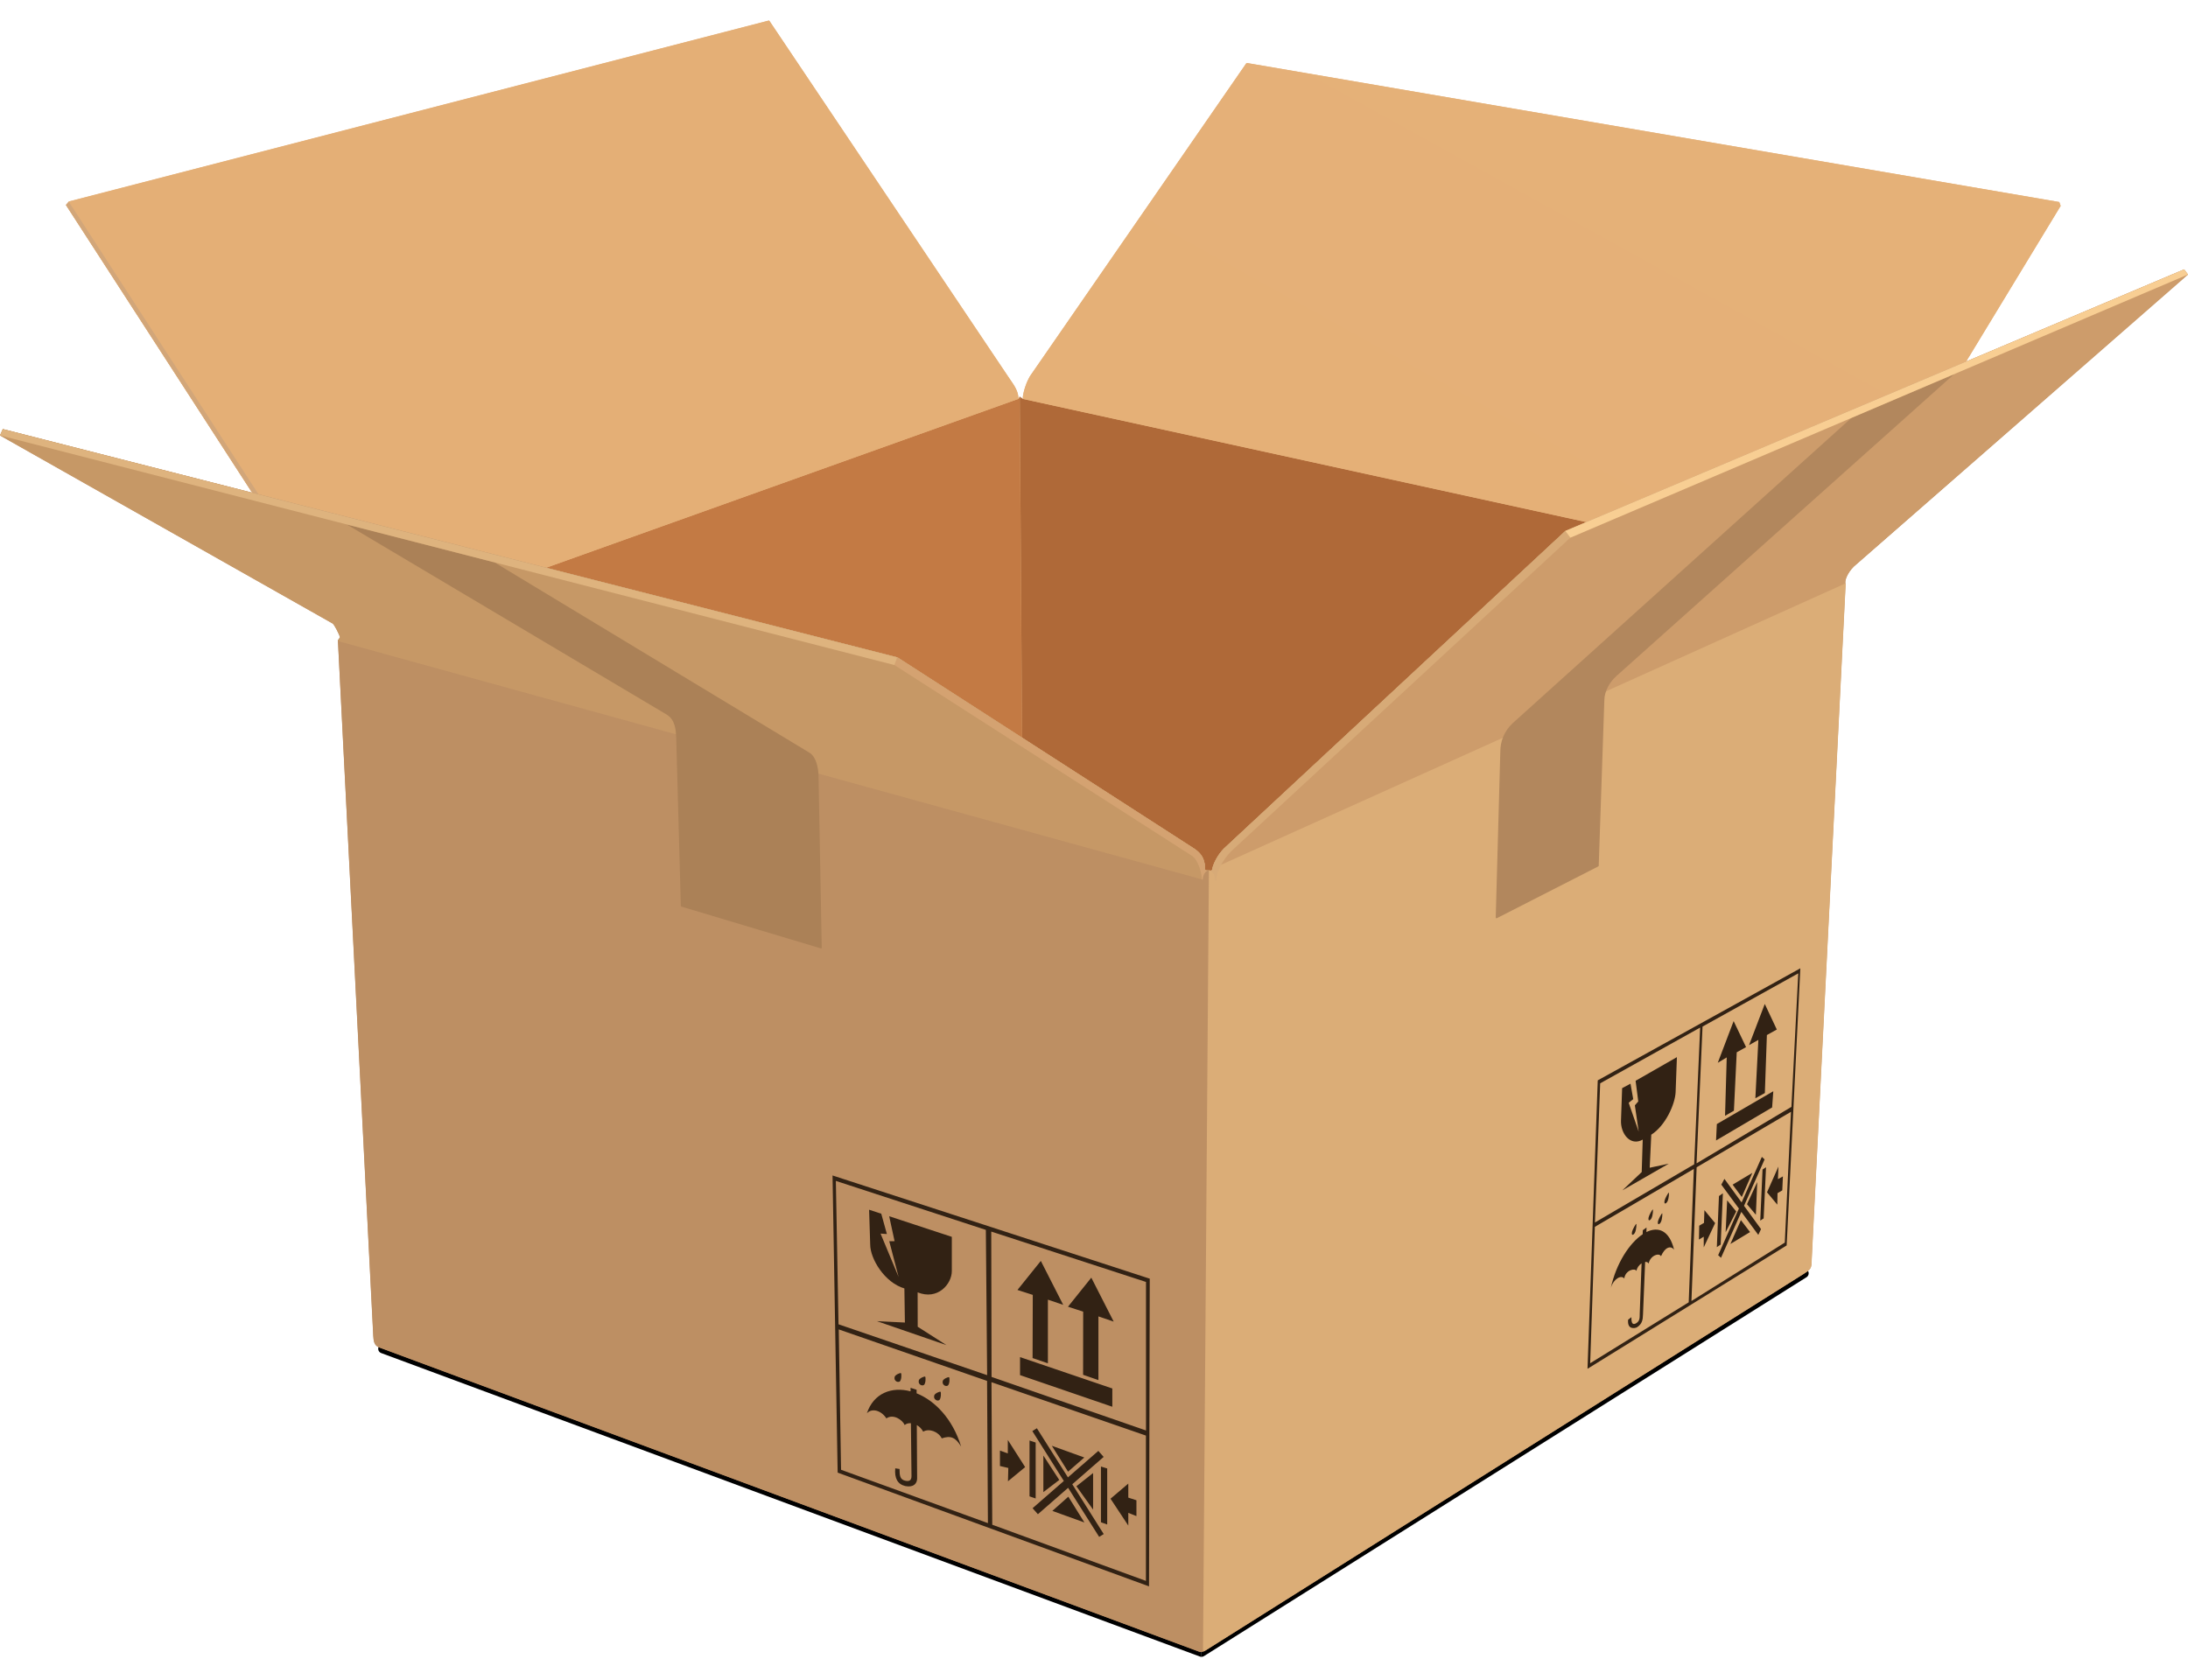
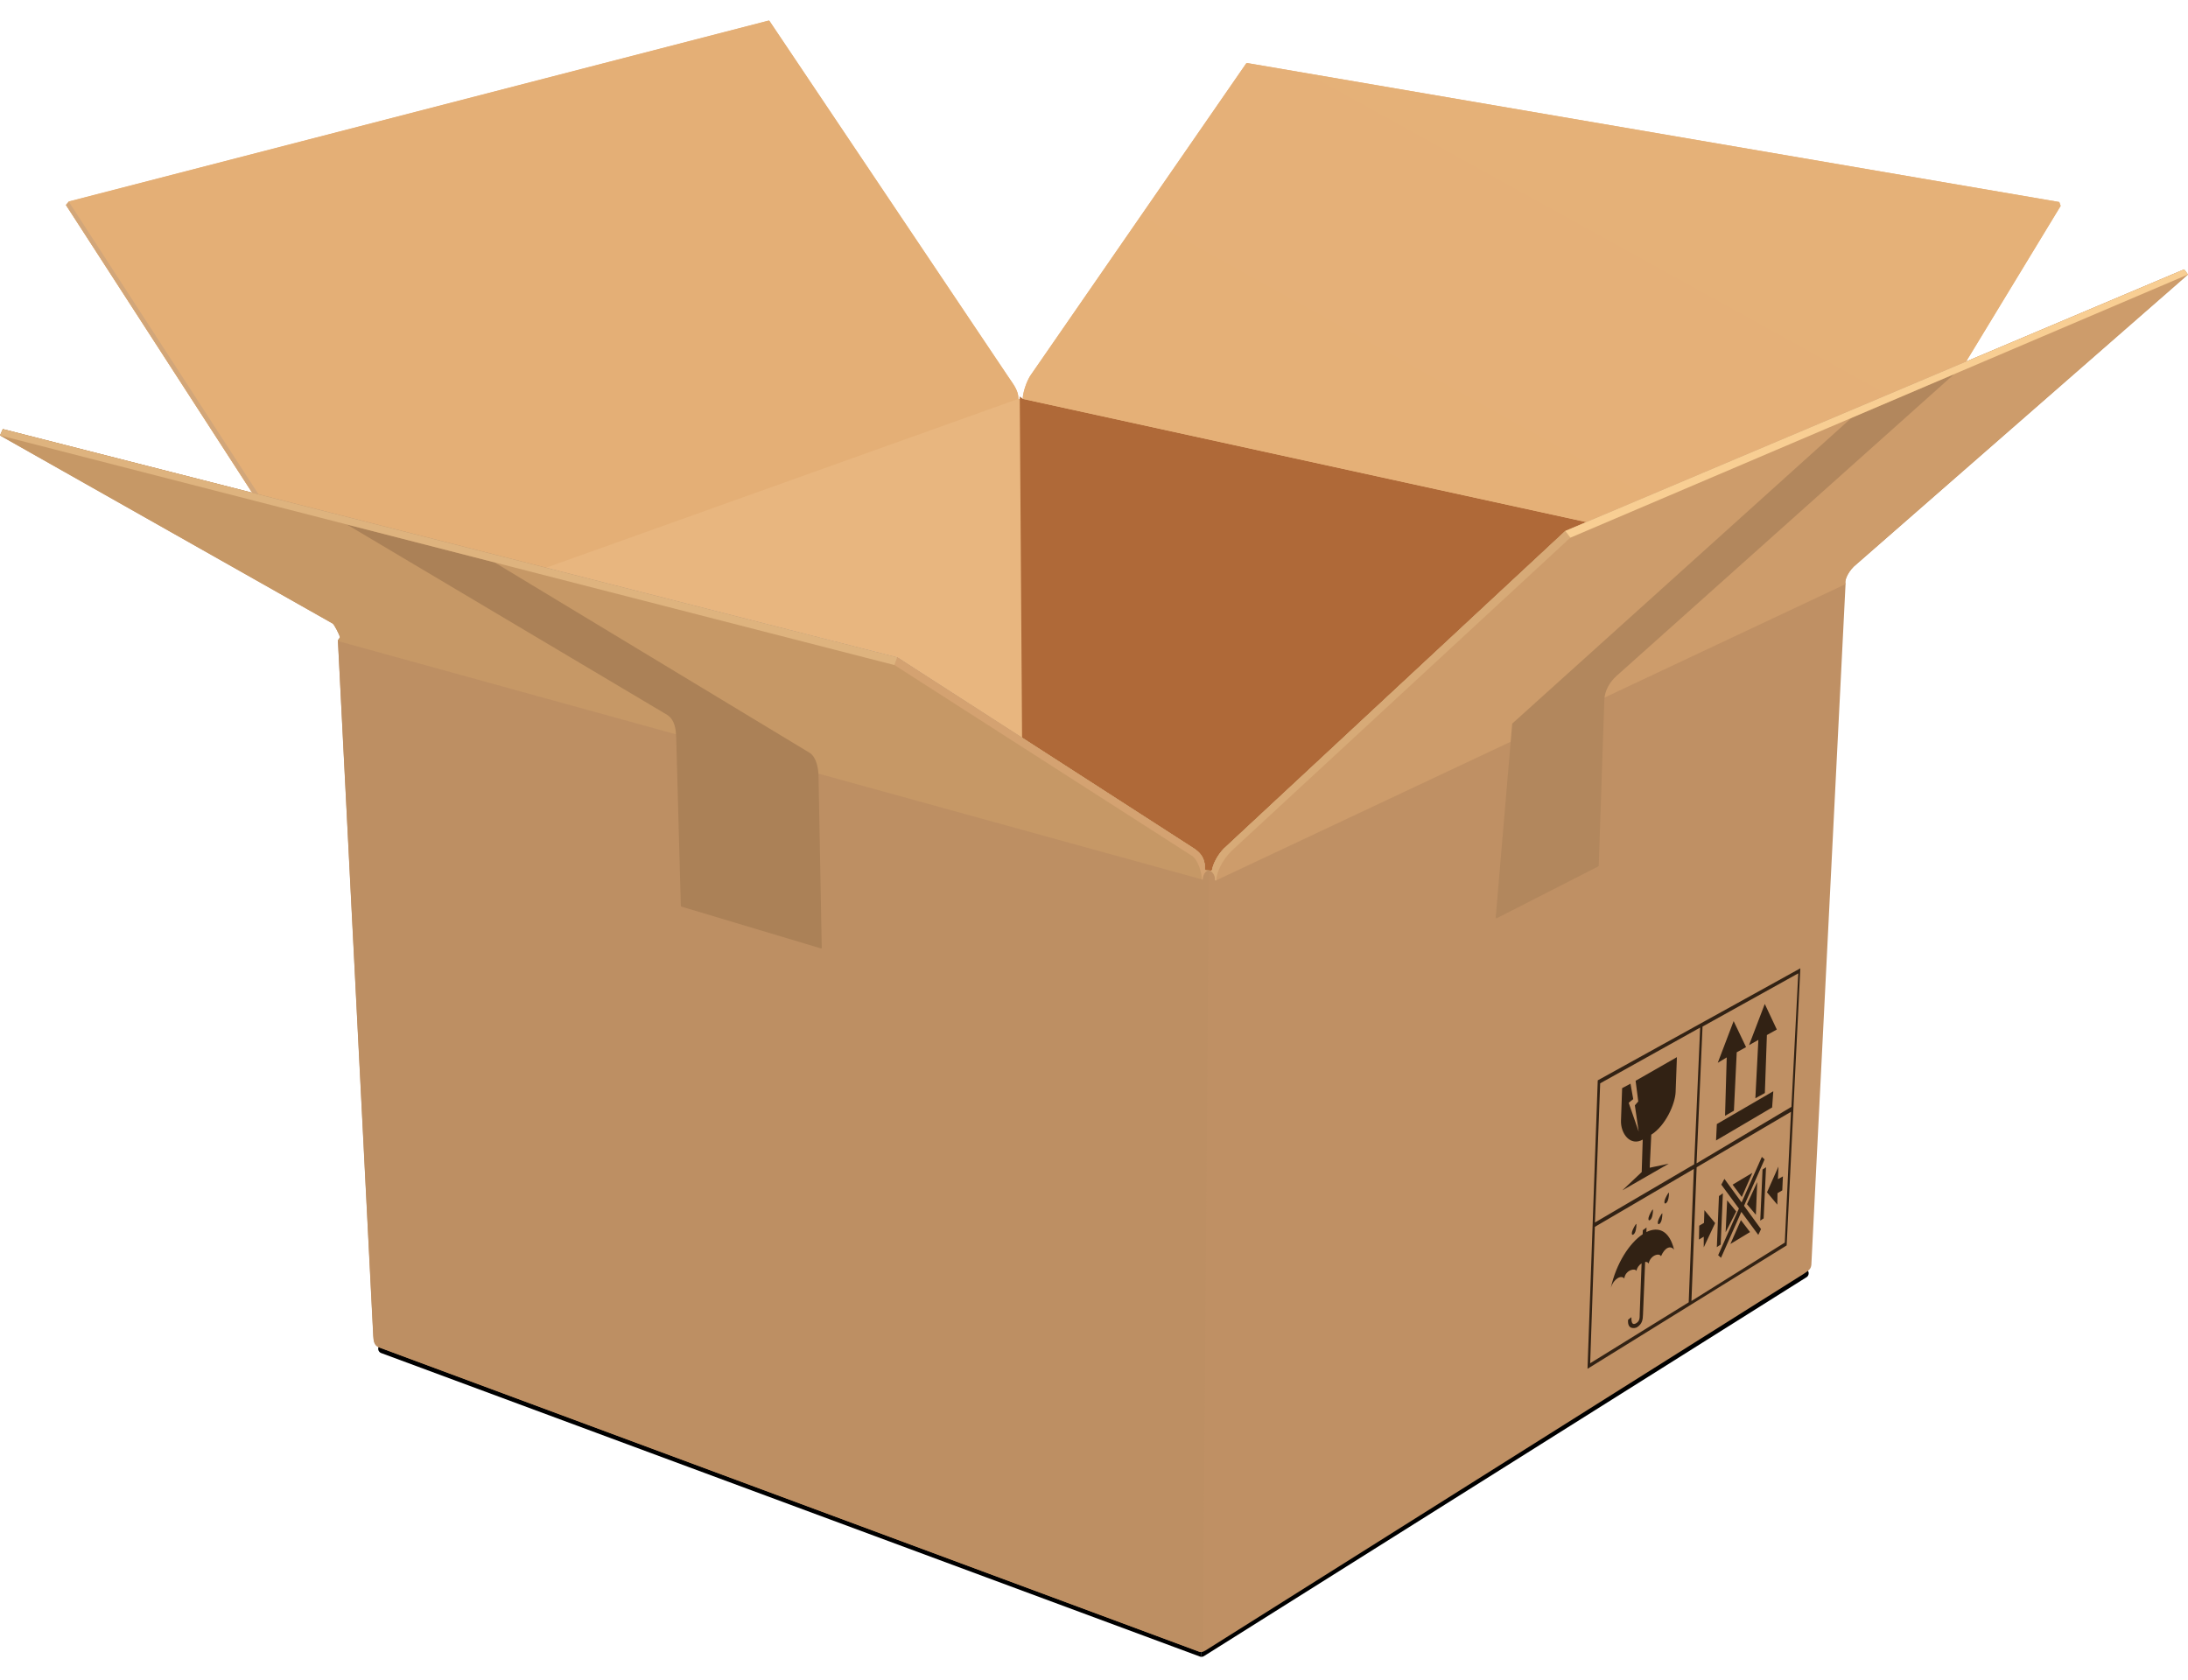
<svg xmlns="http://www.w3.org/2000/svg" fill="none" viewBox="0 0 56 43" height="43" width="56">
  <g clip-path="url(#clip0_2574_1040)">
    <path fill="url(#paint0_linear_2574_1040)" d="M30.738 42.162L46.106 32.494C46.163 32.459 46.238 32.475 46.273 32.531C46.308 32.588 46.292 32.662 46.236 32.697L30.817 42.395C30.797 42.408 30.775 42.415 30.753 42.415L30.738 42.162Z" />
    <path fill="url(#paint1_linear_2574_1040)" d="M30.753 42.415C30.74 42.415 30.724 42.413 30.711 42.408L9.758 34.639C9.743 34.634 9.729 34.626 9.718 34.615C9.706 34.604 9.697 34.591 9.69 34.577C9.684 34.563 9.68 34.547 9.68 34.531C9.679 34.515 9.682 34.5 9.688 34.485C9.712 34.422 9.78 34.391 9.843 34.415L30.742 42.162L30.753 42.415Z" />
    <path fill="#E8B67F" d="M52.74 5.271L50.321 9.256L40.603 13.366L40.062 13.595L31.328 21.72C31.16 21.888 31.046 22.127 31.026 22.26C31.017 22.306 30.978 22.286 30.941 22.284C30.901 22.282 30.847 22.297 30.842 22.249C30.838 22.075 30.818 21.881 30.536 21.707L26.159 18.887L22.968 16.828L13.978 14.535L6.453 12.615L1.687 5.249L1.759 5.167L1.763 5.16L19.656 0.534C19.682 0.525 19.687 0.529 19.698 0.545L25.8 9.639L25.921 9.817C26.052 10.008 26.065 10.126 26.065 10.211H26.177V10.191C26.177 10.183 26.177 10.172 26.179 10.161C26.179 10.154 26.181 10.148 26.181 10.139C26.183 10.13 26.183 10.122 26.185 10.113C26.188 10.104 26.188 10.096 26.19 10.085C26.196 10.054 26.205 10.019 26.214 9.985C26.216 9.974 26.22 9.963 26.223 9.954C26.233 9.919 26.244 9.882 26.258 9.848C26.264 9.834 26.268 9.819 26.275 9.806C26.293 9.763 26.31 9.723 26.33 9.689C26.347 9.654 26.365 9.626 26.382 9.602L31.884 1.641C31.897 1.622 31.904 1.613 31.932 1.617L52.706 5.173L52.74 5.271Z" />
-     <path fill="url(#paint2_linear_2574_1040)" d="M26.159 18.885H26.157L22.968 16.829L13.977 14.535L26.065 10.211L26.098 10.148V10.211L26.159 18.885Z" />
    <path fill="url(#paint3_linear_2574_1040)" d="M26.065 10.211L13.978 14.533L12.888 14.255L6.453 12.611L1.687 5.246L1.763 5.156L19.656 0.53C19.682 0.521 19.687 0.525 19.698 0.541L25.8 9.635L25.921 9.813C26.052 10.009 26.065 10.127 26.065 10.211Z" />
    <path fill="url(#paint4_linear_2574_1040)" d="M26.108 10.671L14.679 14.757L12.896 14.302L25.808 9.685L25.929 9.863C26.06 10.055 26.073 10.172 26.073 10.257H26.106L26.108 10.671Z" />
    <path fill="#D2A679" d="M6.617 12.655L6.455 12.614L1.689 5.248L1.761 5.165L6.617 12.655Z" />
    <path fill="url(#paint5_linear_2574_1040)" d="M40.603 13.367L40.062 13.595L31.328 21.721C31.16 21.888 31.046 22.128 31.026 22.26C31.017 22.306 30.978 22.286 30.941 22.284C30.901 22.282 30.847 22.297 30.842 22.249C30.838 22.075 30.818 21.882 30.536 21.708L26.159 18.885L26.1 10.213V10.15L26.181 10.213L40.603 13.367Z" />
    <path fill="url(#paint6_linear_2574_1040)" d="M52.741 5.271L50.321 9.256L41.476 12.996L40.605 13.364L26.179 10.211C26.17 10.1 26.247 9.848 26.33 9.687C26.347 9.652 26.365 9.623 26.382 9.599L31.884 1.639C31.897 1.62 31.904 1.611 31.932 1.615L52.706 5.171L52.741 5.271Z" />
    <path fill="url(#paint7_linear_2574_1040)" d="M41.476 12.997L40.065 13.593L39.883 13.767L26.098 10.736L26.162 10.209H26.179C26.17 10.098 26.247 9.846 26.33 9.685L41.476 12.997Z" />
    <path fill="url(#paint8_linear_2574_1040)" d="M26.481 10.276V19.091L26.159 18.885H26.157L25.735 18.61V10.329L26.065 10.211H26.177L26.481 10.276Z" opacity="0.75" />
    <path fill="#BF9064" d="M30.668 42.274L9.697 34.49C9.579 34.44 9.561 34.329 9.555 34.192C9.555 34.192 8.653 16.413 8.651 16.411C8.649 16.366 8.706 16.337 8.701 16.309C8.686 16.241 8.557 15.987 8.515 15.961L0 11.147L0.072 10.984L22.968 16.829L30.534 21.706C30.816 21.88 30.838 22.073 30.84 22.247C30.843 22.295 30.899 22.28 30.939 22.282C30.978 22.285 31.015 22.304 31.024 22.258C31.044 22.126 31.158 21.886 31.326 21.721L40.06 13.595L55.899 6.897L55.995 7.03L47.445 14.505C47.279 14.671 47.202 14.873 47.235 14.956L46.36 32.38C46.347 32.49 46.294 32.523 46.183 32.599L30.854 42.252C30.792 42.291 30.727 42.302 30.668 42.274Z" />
    <path fill="#BD8F63" d="M30.939 22.282L30.788 42.282C30.747 42.293 30.704 42.29 30.665 42.273L9.695 34.492C9.576 34.442 9.559 34.328 9.552 34.194L8.649 16.413V16.409C8.649 16.404 8.649 16.4 8.651 16.395C8.651 16.391 8.653 16.389 8.655 16.387C8.658 16.382 8.66 16.38 8.662 16.376C8.664 16.372 8.666 16.369 8.669 16.365C8.677 16.352 8.69 16.339 8.695 16.328C8.697 16.326 8.697 16.324 8.697 16.322V16.319L30.843 22.256C30.851 22.295 30.904 22.28 30.939 22.282Z" />
    <path fill="url(#paint9_linear_2574_1040)" d="M30.79 42.224V42.28C30.749 42.291 30.706 42.288 30.668 42.271L9.697 34.49C9.614 34.455 9.581 34.387 9.565 34.305L30.79 42.224Z" opacity="0.54" />
-     <path fill="#322214" d="M21.308 30.092L29.427 32.734L29.408 40.611L21.439 37.699L21.308 30.092ZM25.376 35.384L25.396 39.033L29.329 40.471V36.751L25.376 35.384ZM26.538 36.563L27.333 37.821L28.111 37.143L28.247 37.297L27.444 37.997L28.249 39.272L28.132 39.344L27.338 38.088L26.564 38.764L26.428 38.61L27.228 37.913L26.422 36.636L26.538 36.563ZM28.878 37.98V38.339L29.086 38.407V38.812L28.878 38.729V39.055L28.423 38.367L28.878 37.98ZM28.178 37.543L28.338 37.593V39.027L28.178 38.97V37.543ZM21.467 34.033L21.526 37.626L25.285 38.992L25.263 35.351L21.467 34.033ZM27.343 38.315L27.754 38.975L26.934 38.679L27.343 38.315ZM27.977 37.71V38.646L27.55 38.048L27.977 37.71ZM26.35 36.877L26.507 36.929V38.361L26.35 38.307V36.877ZM26.704 37.262L27.111 37.887L26.704 38.198V37.262ZM23.305 35.528L23.46 35.578L23.46 35.669C23.923 35.855 24.38 36.316 24.6 37.033C24.455 36.792 24.328 36.746 24.103 36.822C24.02 36.651 23.775 36.559 23.628 36.651C23.591 36.58 23.535 36.521 23.465 36.482L23.473 37.847C23.473 37.974 23.386 38.087 23.169 38.043C22.972 37.995 22.891 37.845 22.913 37.589L23.023 37.606C23.023 37.778 23.036 37.876 23.167 37.906C23.279 37.932 23.329 37.891 23.329 37.789L23.314 36.434C23.252 36.43 23.195 36.445 23.154 36.481C23.104 36.355 22.865 36.185 22.686 36.311C22.559 36.111 22.32 36.035 22.187 36.181C22.357 35.668 22.82 35.489 23.305 35.618L23.305 35.528ZM25.794 36.862L26.238 37.558L25.798 37.921L25.807 37.58L25.593 37.53V37.134L25.794 37.208V36.862ZM26.921 37.012L27.752 37.312L27.336 37.675L26.921 37.012ZM25.37 31.528L25.378 35.249L29.331 36.62V32.818L25.37 31.528ZM26.107 34.742L28.469 35.545V36.013L26.107 35.203V34.742ZM24.073 35.63C24.088 35.645 24.088 35.808 24.038 35.845C24.023 35.852 24.006 35.855 23.99 35.853C23.974 35.851 23.959 35.844 23.946 35.834C23.915 35.81 23.898 35.776 23.911 35.724C23.924 35.671 24.055 35.615 24.073 35.63ZM24.291 35.258C24.309 35.273 24.309 35.436 24.256 35.473C24.241 35.48 24.225 35.482 24.209 35.48C24.193 35.479 24.177 35.472 24.165 35.462C24.134 35.438 24.116 35.404 24.13 35.351C24.143 35.299 24.274 35.243 24.291 35.258ZM23.679 35.243C23.696 35.258 23.696 35.421 23.644 35.458C23.629 35.465 23.613 35.467 23.596 35.465C23.58 35.463 23.565 35.457 23.552 35.447C23.521 35.423 23.504 35.388 23.517 35.336C23.53 35.284 23.661 35.227 23.679 35.243ZM23.06 35.153C23.077 35.169 23.077 35.332 23.025 35.369C23.01 35.375 22.994 35.378 22.977 35.376C22.961 35.374 22.946 35.368 22.933 35.358C22.902 35.334 22.885 35.299 22.898 35.247C22.911 35.195 23.042 35.138 23.06 35.153ZM27.931 32.708L28.504 33.833L28.113 33.7V35.33L27.721 35.195L27.723 33.578L27.334 33.452L27.931 32.708ZM21.393 30.231L21.461 33.902L25.265 35.204L25.232 31.485L21.393 30.231ZM26.639 32.279L27.212 33.404L26.82 33.271V34.901L26.428 34.766L26.433 33.149L26.041 33.023L26.639 32.279ZM22.244 30.969L22.555 31.071L22.699 31.591L22.537 31.58L22.999 32.69L22.76 31.776L22.896 31.774L22.758 31.136L24.361 31.663V32.54C24.361 32.873 23.998 33.293 23.486 33.084L23.488 33.965L24.224 34.435L22.445 33.822L23.16 33.857L23.147 32.984C22.64 32.834 22.272 32.227 22.272 31.857L22.244 30.969Z" />
    <path fill="url(#paint10_linear_2574_1040)" d="M30.939 22.282C30.851 22.285 30.785 22.4 30.783 22.504L30.764 22.513L8.649 16.411C8.647 16.37 8.695 16.344 8.699 16.317C8.701 16.315 8.701 16.313 8.699 16.311C8.684 16.244 8.555 15.989 8.513 15.963L0 11.148L0.072 10.984L22.966 16.827H22.968L30.534 21.704C30.816 21.88 30.838 22.072 30.84 22.246C30.84 22.248 30.84 22.252 30.843 22.254C30.851 22.296 30.904 22.28 30.939 22.283" />
    <path fill="#CD9C6B" d="M47.447 14.503C47.281 14.668 47.205 14.871 47.237 14.953L31.131 22.535L31.099 22.509C31.096 22.383 31.015 22.298 30.954 22.285C30.987 22.289 31.017 22.3 31.026 22.259C31.031 22.233 31.037 22.202 31.048 22.169C31.057 22.141 31.07 22.111 31.085 22.078C31.131 21.974 31.201 21.86 31.291 21.76C31.304 21.747 31.317 21.732 31.33 21.719L40.065 13.593L55.904 6.896L56 7.028L47.447 14.503Z" />
    <path fill="url(#paint11_linear_2574_1040)" d="M20.999 24.276C21.023 24.282 21.032 24.284 21.032 24.265L20.949 19.838C20.942 19.688 20.905 19.392 20.724 19.273L12.659 14.398L8.879 13.428L17.075 18.3C17.281 18.435 17.298 18.688 17.307 18.875L17.425 23.179C17.425 23.201 17.43 23.205 17.445 23.211L20.999 24.276Z" />
    <path fill="#D4A271" d="M30.939 22.282C30.849 22.284 30.783 22.406 30.783 22.512C30.781 22.521 30.766 22.519 30.764 22.512C30.746 22.275 30.648 22.01 30.518 21.916L22.891 17.024L22.965 16.826H22.968L30.534 21.703C30.816 21.879 30.838 22.071 30.84 22.245C30.84 22.247 30.84 22.251 30.842 22.253C30.851 22.295 30.904 22.28 30.939 22.282Z" />
    <path fill="#DEB37E" d="M22.966 16.829L22.891 17.025L0 11.147L0.072 10.986L22.966 16.829Z" />
-     <path fill="#DBAD77" d="M47.239 14.953L46.364 32.377C46.351 32.488 46.299 32.521 46.187 32.597L30.858 42.25C30.836 42.265 30.812 42.274 30.79 42.281L30.941 22.28C30.98 22.282 31.017 22.302 31.026 22.256C31.026 22.25 31.029 22.245 31.029 22.239L47.235 14.934C47.235 14.944 47.237 14.949 47.239 14.953Z" />
-     <path fill="url(#paint12_linear_2574_1040)" d="M46.364 32.37V32.379C46.351 32.49 46.299 32.522 46.187 32.599L30.858 42.252C30.836 42.267 30.812 42.276 30.79 42.282V42.225L46.364 32.37Z" opacity="0.54" />
    <path fill="#322214" d="M46.078 24.789L45.728 31.883L40.631 35.041L40.893 27.657L46.078 24.789ZM43.352 29.925L40.819 31.407L40.699 34.899L43.221 33.339L43.352 29.925ZM42.142 31.424L42.138 31.541C42.441 31.391 42.727 31.496 42.847 31.994C42.764 31.879 42.613 31.924 42.512 32.16C42.466 32.062 42.232 32.142 42.197 32.347C42.178 32.313 42.145 32.301 42.106 32.306L42.051 33.652C42.046 33.768 42.04 33.892 41.893 33.981C41.825 34.011 41.646 34.035 41.67 33.785L41.755 33.72C41.749 33.879 41.79 33.927 41.878 33.874C41.983 33.811 41.963 33.711 41.968 33.617L42.015 32.341C41.981 32.364 41.952 32.392 41.929 32.425C41.906 32.459 41.89 32.496 41.882 32.536C41.856 32.458 41.602 32.505 41.572 32.73C41.499 32.634 41.303 32.727 41.228 32.969C41.365 32.342 41.705 31.821 42.043 31.597L42.046 31.494L42.142 31.424ZM45.839 28.462L43.424 29.883L43.291 33.306L45.68 31.811L45.839 28.462ZM45.093 29.616L45.163 29.681L44.637 30.869L45.072 31.465L45.002 31.613L44.568 31.024L44.048 32.199L43.975 32.133L44.506 30.939L44.056 30.327L44.135 30.179L44.575 30.783L45.093 29.616ZM43.623 30.98L43.897 31.311L43.606 31.933V31.659L43.483 31.733L43.49 31.378L43.612 31.306L43.623 30.98ZM44.096 30.549L44.039 31.861L43.941 31.927L43.995 30.619L44.096 30.549ZM44.557 31.235L44.791 31.541L44.288 31.846L44.557 31.235ZM41.878 31.33C41.889 31.33 41.882 31.481 41.845 31.555C41.832 31.581 41.808 31.609 41.788 31.611C41.768 31.613 41.76 31.591 41.77 31.535C41.782 31.478 41.867 31.33 41.878 31.33ZM44.205 30.728L44.437 31.013L44.166 31.546L44.205 30.728ZM42.543 31.058C42.551 31.061 42.545 31.211 42.51 31.282C42.497 31.309 42.473 31.337 42.453 31.339C42.433 31.341 42.425 31.32 42.435 31.263C42.447 31.206 42.532 31.058 42.543 31.058ZM43.514 26.306L40.955 27.733L40.821 31.296L43.361 29.807L43.514 26.306ZM45.2 29.881L45.139 31.191L45.052 31.248L45.111 29.94L45.2 29.881ZM42.302 30.96C42.313 30.96 42.306 31.111 42.269 31.185C42.256 31.211 42.232 31.239 42.212 31.241C42.193 31.243 42.184 31.222 42.195 31.165C42.206 31.108 42.291 30.96 42.302 30.96ZM44.975 30.262L44.94 31.098L44.713 30.828L44.975 30.262ZM45.518 29.864L45.505 30.186L45.632 30.116L45.616 30.473L45.494 30.545L45.489 30.839L45.225 30.523L45.518 29.864ZM42.711 30.53C42.722 30.53 42.715 30.68 42.678 30.754C42.665 30.78 42.641 30.808 42.621 30.81C42.602 30.812 42.593 30.791 42.604 30.734C42.615 30.677 42.7 30.53 42.711 30.53ZM44.85 30.025L44.579 30.643L44.345 30.327L44.85 30.025ZM42.919 27.063L42.886 27.959C42.873 28.264 42.628 28.817 42.263 29.048L42.223 29.894L42.711 29.79L41.523 30.473L42.018 30.005L42.044 29.174C41.727 29.354 41.473 29.019 41.488 28.68L41.517 27.857L41.731 27.742L41.801 28.138L41.685 28.232L41.941 28.969L41.843 28.297L41.93 28.197L41.862 27.668L42.919 27.063ZM46.025 24.918L43.575 26.28L43.422 29.781L45.85 28.336L46.025 24.918ZM45.386 27.936L45.356 28.351L43.921 29.196L43.941 28.776L45.386 27.936ZM44.371 26.14L44.689 26.806L44.45 26.939L44.378 28.434L44.151 28.565L44.194 27.07L43.965 27.207L44.371 26.14ZM45.168 25.701L45.476 26.356L45.222 26.497L45.17 27.982L44.927 28.116L45.004 26.621L44.765 26.756L45.168 25.701Z" />
    <path fill="#D7AA77" d="M40.191 13.764L31.531 21.773C31.286 22.005 31.125 22.354 31.131 22.534C31.127 22.543 31.105 22.549 31.096 22.534C31.107 22.395 31.017 22.299 30.952 22.284C30.985 22.288 31.015 22.299 31.024 22.258C31.028 22.232 31.035 22.201 31.046 22.169C31.055 22.14 31.068 22.11 31.083 22.077C31.135 21.96 31.221 21.825 31.326 21.72L40.06 13.595L40.191 13.764Z" />
-     <path fill="url(#paint13_linear_2574_1040)" d="M38.282 23.479C38.282 23.503 38.293 23.513 38.308 23.507L40.909 22.179C40.913 22.177 40.916 22.173 40.918 22.164L41.062 17.923C41.066 17.69 41.198 17.459 41.377 17.301L50.015 9.578L47.385 10.699L38.704 18.524C38.481 18.741 38.404 18.998 38.4 19.216L38.282 23.479Z" />
+     <path fill="url(#paint13_linear_2574_1040)" d="M38.282 23.479C38.282 23.503 38.293 23.513 38.308 23.507L40.909 22.179C40.913 22.177 40.916 22.173 40.918 22.164L41.062 17.923C41.066 17.69 41.198 17.459 41.377 17.301L50.015 9.578L47.385 10.699L38.704 18.524L38.282 23.479Z" />
    <path fill="#F8CE93" d="M40.192 13.765L55.998 7.028L55.901 6.897L40.062 13.593L40.192 13.765Z" />
  </g>
  <defs>
    <linearGradient gradientUnits="userSpaceOnUse" y2="537.322" x2="806.929" y1="524.499" x1="798.851" id="paint0_linear_2574_1040">
      <stop />
      <stop stop-opacity="0" offset="1" />
    </linearGradient>
    <linearGradient gradientUnits="userSpaceOnUse" y2="437.097" x2="1065.39" y1="434.263" x1="1066.44" id="paint1_linear_2574_1040">
      <stop />
      <stop stop-opacity="0" offset="1" />
    </linearGradient>
    <linearGradient gradientUnits="userSpaceOnUse" y2="474.442" x2="1145.1" y1="416.823" x1="1006.81" id="paint2_linear_2574_1040">
      <stop stop-color="#C37A44" />
      <stop stop-color="#BB713D" offset="0.444" />
      <stop stop-color="#A05728" offset="0.641" />
      <stop stop-color="#964E23" offset="1" />
    </linearGradient>
    <linearGradient gradientUnits="userSpaceOnUse" y2="438.496" x2="1250.74" y1="859.473" x1="1549.11" id="paint3_linear_2574_1040">
      <stop stop-color="#E9B880" />
      <stop stop-color="#E4AF76" offset="1" />
    </linearGradient>
    <linearGradient gradientUnits="userSpaceOnUse" y2="253.393" x2="679.677" y1="268.983" x1="685.309" id="paint4_linear_2574_1040">
      <stop stop-opacity="0" stop-color="#C37A45" />
      <stop stop-color="#C37A45" offset="0.133" />
      <stop stop-color="#D08D55" offset="0.294" />
      <stop stop-color="#DEA167" offset="0.502" />
      <stop stop-color="#E8AF73" offset="0.697" />
      <stop stop-color="#ECB477" offset="0.863" />
      <stop stop-opacity="0" stop-color="#ECB477" offset="1" />
    </linearGradient>
    <linearGradient gradientUnits="userSpaceOnUse" y2="990.636" x2="441.513" y1="361.442" x1="713.859" id="paint5_linear_2574_1040">
      <stop stop-color="#AF6938" offset="0.088" />
      <stop stop-color="#9A5227" offset="0.483" />
      <stop stop-color="#8D4520" offset="0.779" />
    </linearGradient>
    <linearGradient gradientUnits="userSpaceOnUse" y2="390.113" x2="1276.62" y1="674.748" x1="1119.14" id="paint6_linear_2574_1040">
      <stop stop-color="#E4AF76" offset="0.033" />
      <stop stop-color="#E9B880" offset="1" />
    </linearGradient>
    <linearGradient gradientUnits="userSpaceOnUse" y2="207.424" x2="791.06" y1="215.728" x1="789.198" id="paint7_linear_2574_1040">
      <stop stop-opacity="0" stop-color="#AF6A38" />
      <stop stop-color="#AF6A38" offset="0.086" />
      <stop stop-color="#B87542" offset="0.198" />
      <stop stop-color="#D59C66" offset="0.583" />
      <stop stop-color="#E4AF76" offset="0.777" />
      <stop stop-opacity="0" stop-color="#E4AF76" offset="0.924" />
    </linearGradient>
    <linearGradient gradientUnits="userSpaceOnUse" y2="454.289" x2="95.288" y1="454.289" x1="31.86" id="paint8_linear_2574_1040">
      <stop stop-opacity="0" stop-color="#743F1A" />
      <stop stop-opacity="0.887" stop-color="#743F1A" offset="0.493" />
      <stop stop-opacity="0.9" stop-color="#743F1A" offset="0.5" />
      <stop stop-opacity="0.847" stop-color="#743F1A" offset="0.53" />
      <stop stop-opacity="0" stop-color="#743F1A" offset="1" />
    </linearGradient>
    <linearGradient gradientUnits="userSpaceOnUse" y2="432.782" x2="1069.2" y1="434.139" x1="1068.69" id="paint9_linear_2574_1040">
      <stop stop-color="#322214" />
      <stop stop-opacity="0.989" stop-color="#322314" offset="0.24" />
      <stop stop-opacity="0" stop-color="#322214" offset="1" />
    </linearGradient>
    <linearGradient gradientUnits="userSpaceOnUse" y2="624.944" x2="1572.39" y1="567.081" x1="1589.64" id="paint10_linear_2574_1040">
      <stop stop-color="#C69866" offset="0.048" />
      <stop stop-color="#BA8C5E" offset="0.416" />
      <stop stop-color="#B5875B" offset="0.814" />
    </linearGradient>
    <linearGradient gradientUnits="userSpaceOnUse" y2="63.517" x2="364.511" y1="521.797" x1="775.009" id="paint11_linear_2574_1040">
      <stop stop-color="#845F35" />
      <stop stop-color="#91673C" offset="0.431" />
      <stop stop-color="#976A40" offset="0.441" />
      <stop stop-color="#986B40" offset="0.874" />
      <stop stop-color="#AB8157" offset="1" />
    </linearGradient>
    <linearGradient gradientUnits="userSpaceOnUse" y2="529.556" x2="810.464" y1="528.01" x1="809.489" id="paint12_linear_2574_1040">
      <stop stop-opacity="0" stop-color="#322214" />
      <stop stop-color="#322214" offset="1" />
    </linearGradient>
    <linearGradient gradientUnits="userSpaceOnUse" y2="481.171" x2="652.809" y1="881.956" x1="573.966" id="paint13_linear_2574_1040">
      <stop stop-color="#A9794B" />
      <stop stop-color="#AE7F53" offset="0.386" />
      <stop stop-color="#AC7D50" offset="0.456" />
      <stop stop-color="#A9794B" offset="0.624" />
      <stop stop-color="#B2875D" offset="1" />
    </linearGradient>
    <clipPath id="clip0_2574_1040">
      <rect transform="translate(0 0.525)" fill="white" height="42" width="56" />
    </clipPath>
  </defs>
</svg>